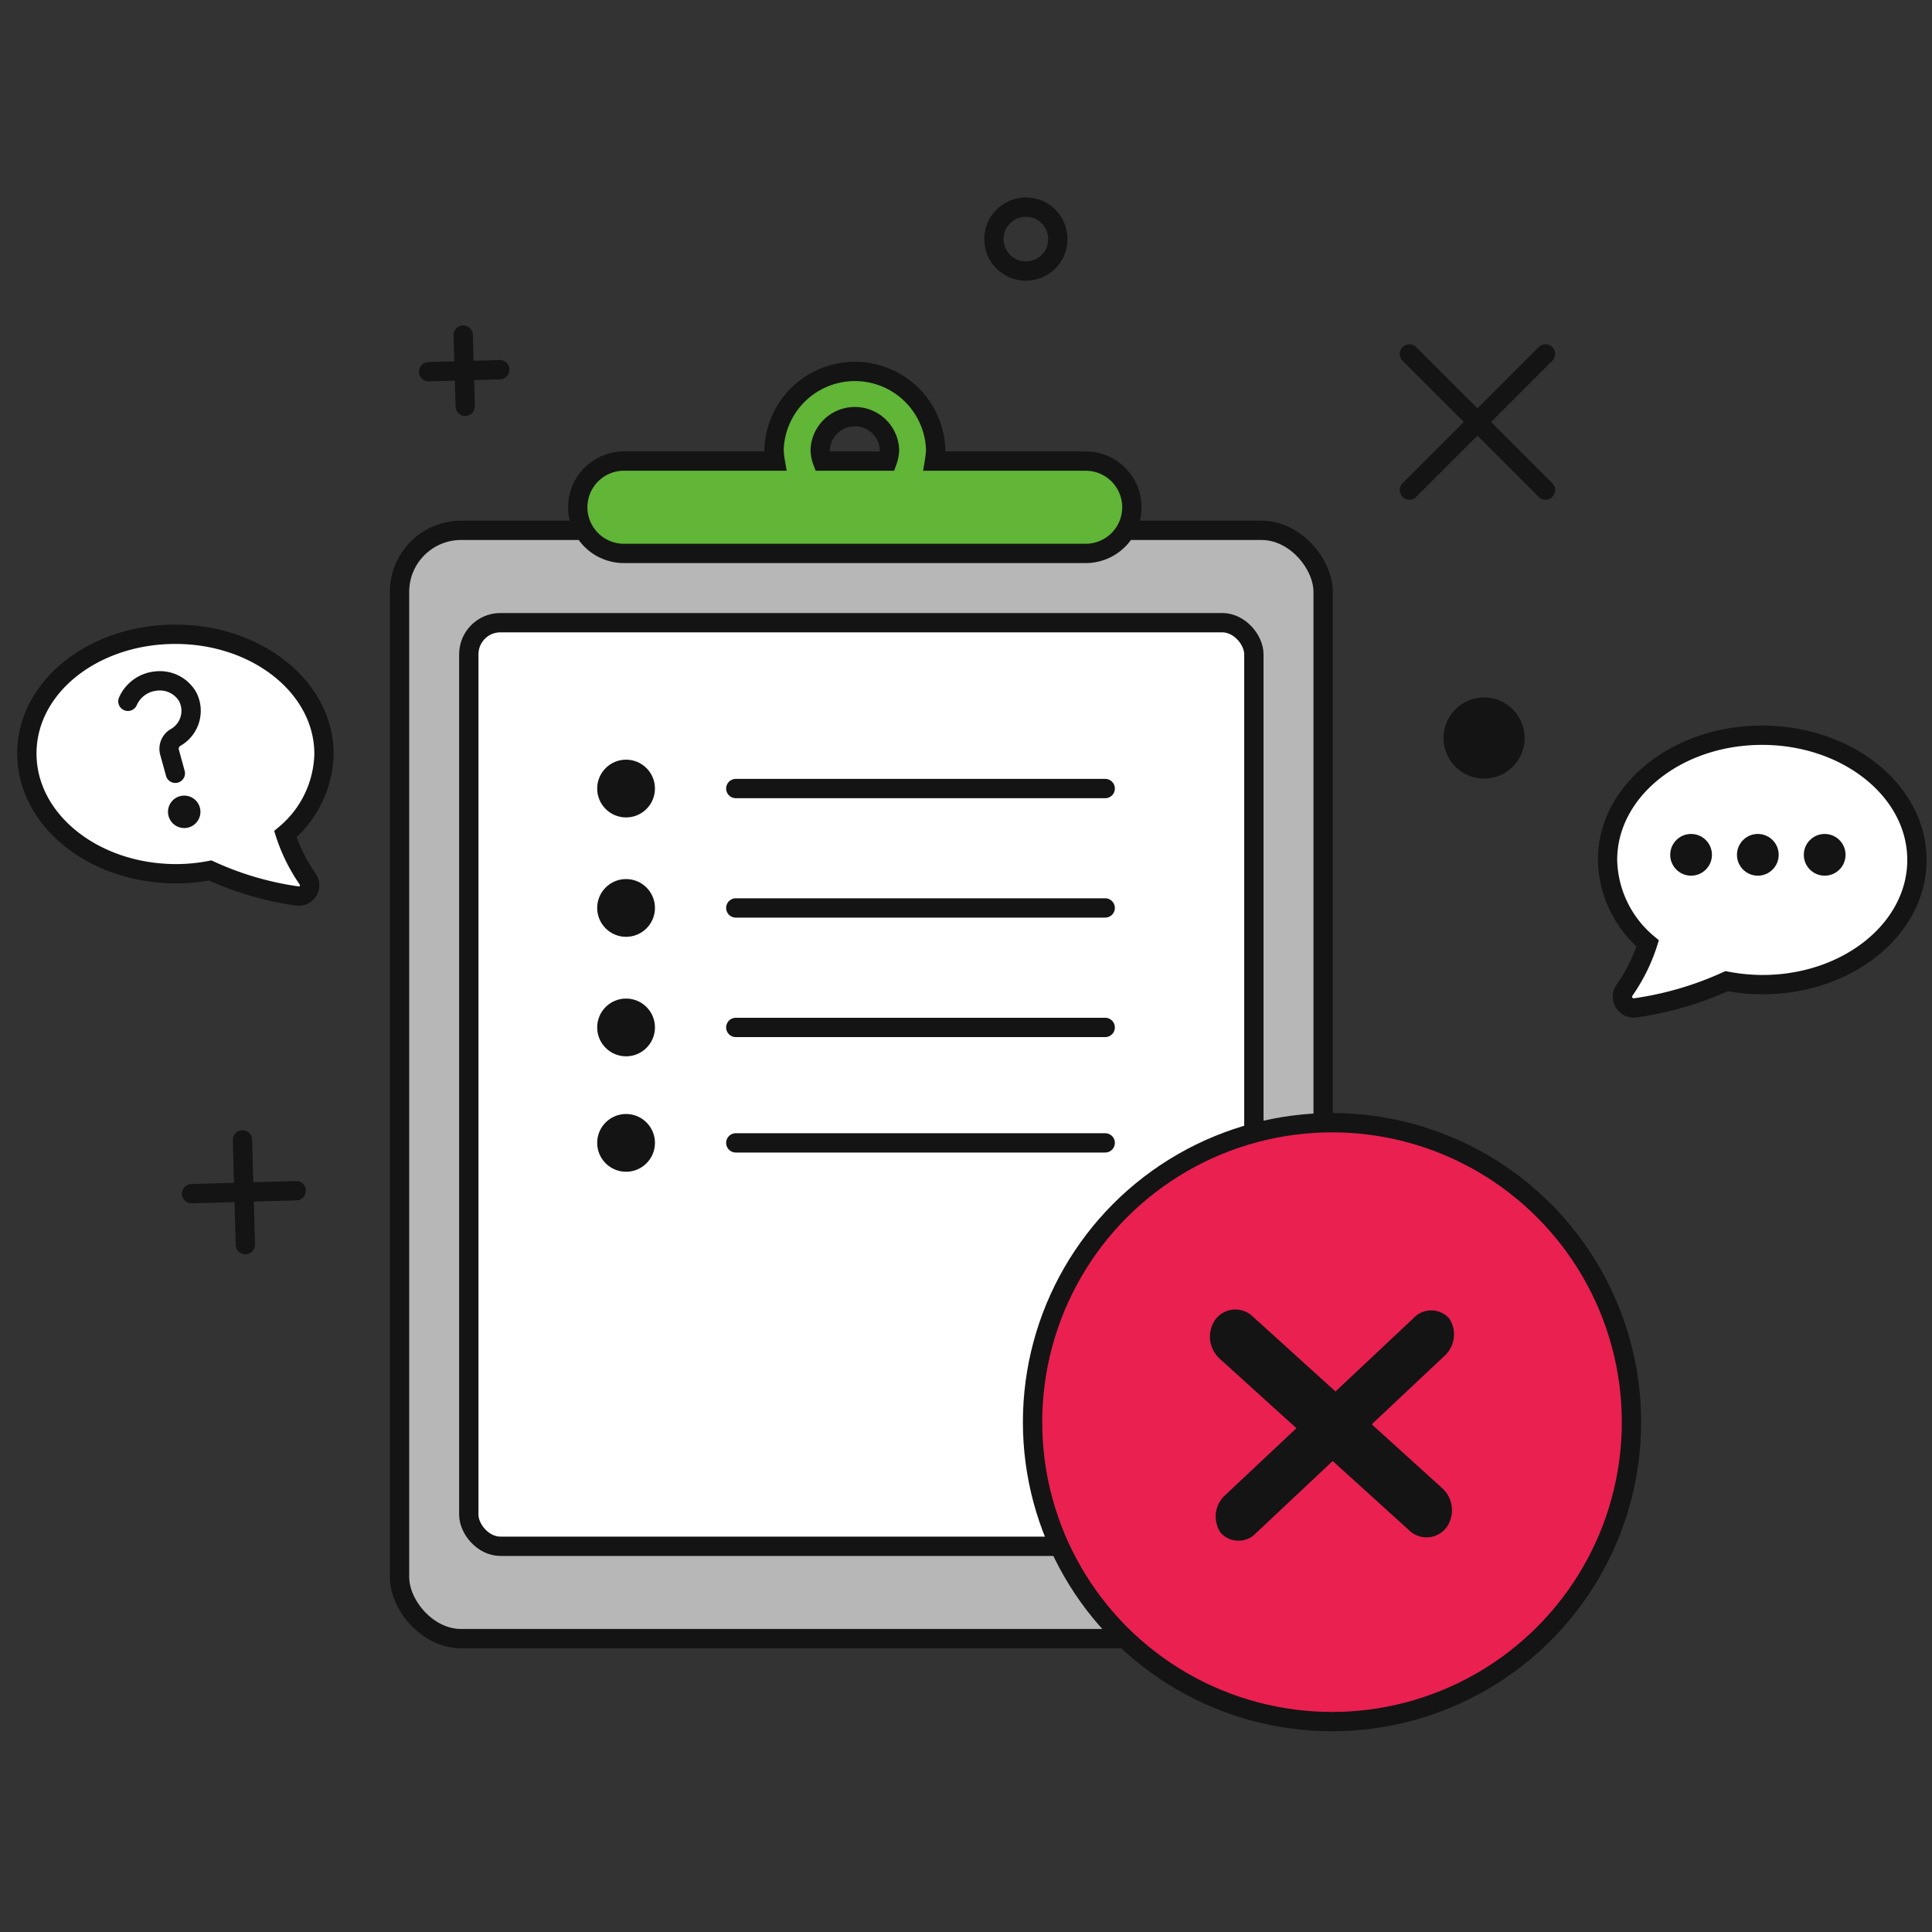
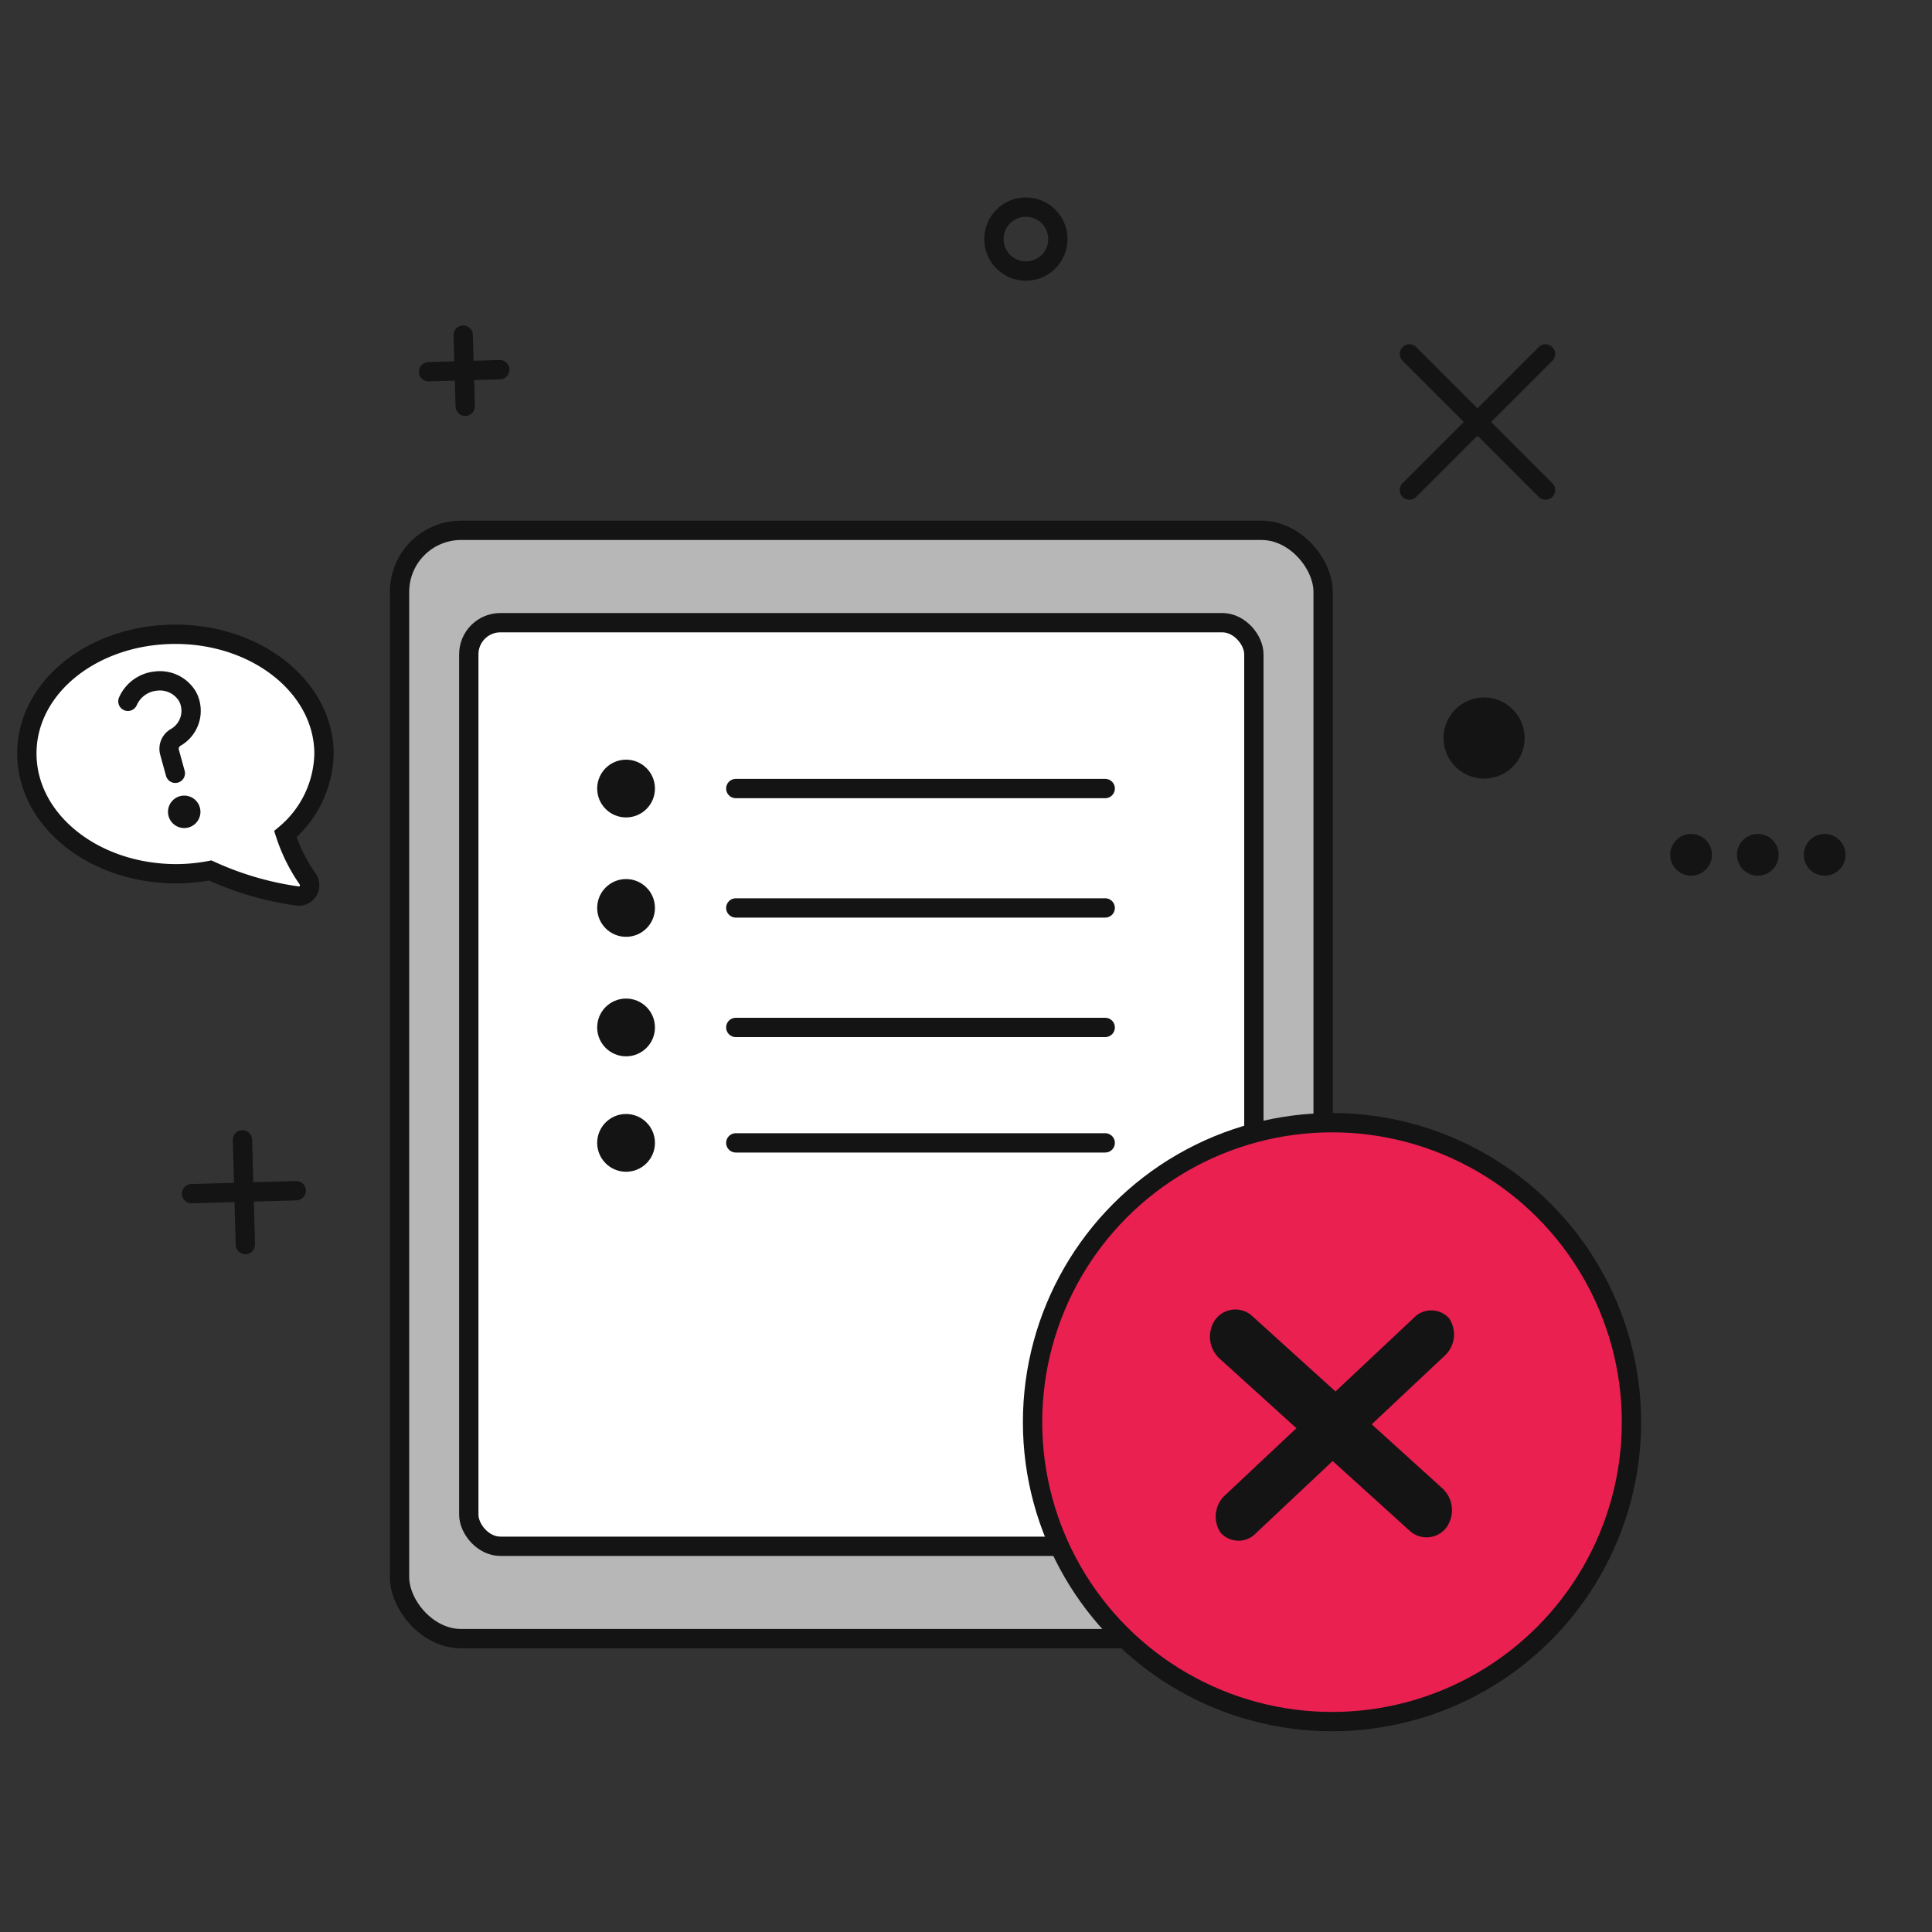
<svg xmlns="http://www.w3.org/2000/svg" id="Layer_1" data-name="Layer 1" viewBox="0 0 200 200">
  <rect x="0" y="0" width="200" height="200" fill="#333333" stroke="none" />
  <defs>
    <style>.cls-1{fill:#b7b7b7;}.cls-1,.cls-2,.cls-3,.cls-4,.cls-6,.cls-7,.cls-8{stroke:#141414;stroke-width:2px;}.cls-1,.cls-2,.cls-3,.cls-6{stroke-miterlimit:10;}.cls-2,.cls-4{fill:#fff;}.cls-3{fill:#61b537;}.cls-4,.cls-7,.cls-8{stroke-linecap:round;stroke-linejoin:round;}.cls-5{fill:#141414;}.cls-6,.cls-7{fill:none;}.cls-8{fill:#e92050;}</style>
  </defs>
  <title>Idia shopping-01</title>
  <rect class="cls-1" x="41.36" y="54.9" width="95.61" height="114.73" rx="6.37" />
  <rect class="cls-2" x="48.53" y="64.46" width="81.27" height="95.61" rx="3.27" />
-   <path class="cls-3" d="M112.39,47.73H96.74a9.56,9.56,0,0,0,.12-1.2,8.37,8.37,0,0,0-16.73,0,8,8,0,0,0,.12,1.2H64.59a4.78,4.78,0,0,0,0,9.56h47.8a4.78,4.78,0,0,0,0-9.56Zm-27.48-1.2a3.59,3.59,0,0,1,7.17,0,3.7,3.7,0,0,1-.22,1.2H85.13A3.45,3.45,0,0,1,84.91,46.53Z" />
  <line class="cls-4" x1="114.41" y1="106.36" x2="76.17" y2="106.36" />
  <circle class="cls-5" cx="64.81" cy="106.36" r="2.99" />
  <line class="cls-4" x1="114.41" y1="93.99" x2="76.17" y2="93.99" />
  <circle class="cls-5" cx="64.81" cy="93.99" r="2.99" />
  <line class="cls-4" x1="114.41" y1="81.63" x2="76.17" y2="81.63" />
  <circle class="cls-5" cx="64.81" cy="81.63" r="2.99" />
  <line class="cls-4" x1="114.41" y1="118.31" x2="76.17" y2="118.31" />
  <circle class="cls-5" cx="64.81" cy="118.31" r="2.99" />
-   <path class="cls-2" d="M182.41,76.11c-8.85,0-16,5.78-16,12.91a11.58,11.58,0,0,0,4.16,8.65,18.11,18.11,0,0,1-2.4,4.83,1.17,1.17,0,0,0,1.14,1.83,34.42,34.42,0,0,0,9.43-2.76,20.27,20.27,0,0,0,3.7.36c8.85,0,16-5.78,16-12.91S191.26,76.11,182.41,76.11Z" />
  <circle class="cls-5" cx="175.06" cy="88.49" r="2.16" />
  <circle class="cls-5" cx="181.97" cy="88.49" r="2.16" />
  <circle class="cls-5" cx="188.89" cy="88.49" r="2.16" />
  <path class="cls-2" d="M18.16,65.66c8.5,0,15.38,5.54,15.38,12.38a11.15,11.15,0,0,1-4,8.31A17.84,17.84,0,0,0,31.85,91a1.12,1.12,0,0,1-1.09,1.75,32.4,32.4,0,0,1-9-2.64,18.67,18.67,0,0,1-3.55.34C9.67,90.43,2.78,84.89,2.78,78S9.67,65.66,18.16,65.66Z" />
  <line class="cls-4" x1="159.99" y1="36.64" x2="145.9" y2="50.73" />
  <line class="cls-4" x1="145.9" y1="36.64" x2="159.99" y2="50.73" />
  <line class="cls-4" x1="30.67" y1="123.26" x2="19.83" y2="123.57" />
  <line class="cls-4" x1="25.1" y1="118" x2="25.4" y2="128.84" />
  <line class="cls-4" x1="51.74" y1="38.27" x2="44.37" y2="38.48" />
  <line class="cls-4" x1="47.95" y1="34.69" x2="48.16" y2="42.06" />
  <circle class="cls-5" cx="153.63" cy="76.4" r="4.2" />
  <circle class="cls-6" cx="106.2" cy="24.75" r="3.31" />
  <circle class="cls-5" cx="19.07" cy="84.04" r="1.68" />
  <path class="cls-7" d="M13.24,72.6a3.54,3.54,0,0,1,2.93-2.1,3.32,3.32,0,0,1,3.26,1.63,3.17,3.17,0,0,1-1.27,4.22,1.36,1.36,0,0,0-.61,1.52l.6,2.18" />
  <circle class="cls-8" cx="137.89" cy="147.22" r="31" />
  <path class="cls-5" d="M126.36,158.67h0a3,3,0,0,1,.52-3.94l19.43-18.26a2.5,2.5,0,0,1,3.7,0h0a3,3,0,0,1-.53,3.94l-19.43,18.27A2.49,2.49,0,0,1,126.36,158.67Z" />
  <path class="cls-5" d="M125.85,136.55h0a2.59,2.59,0,0,1,3.84-.26l19.6,17.76a3.08,3.08,0,0,1,.42,4.11h0a2.59,2.59,0,0,1-3.84.25l-19.6-17.75A3.08,3.08,0,0,1,125.85,136.55Z" />
</svg>